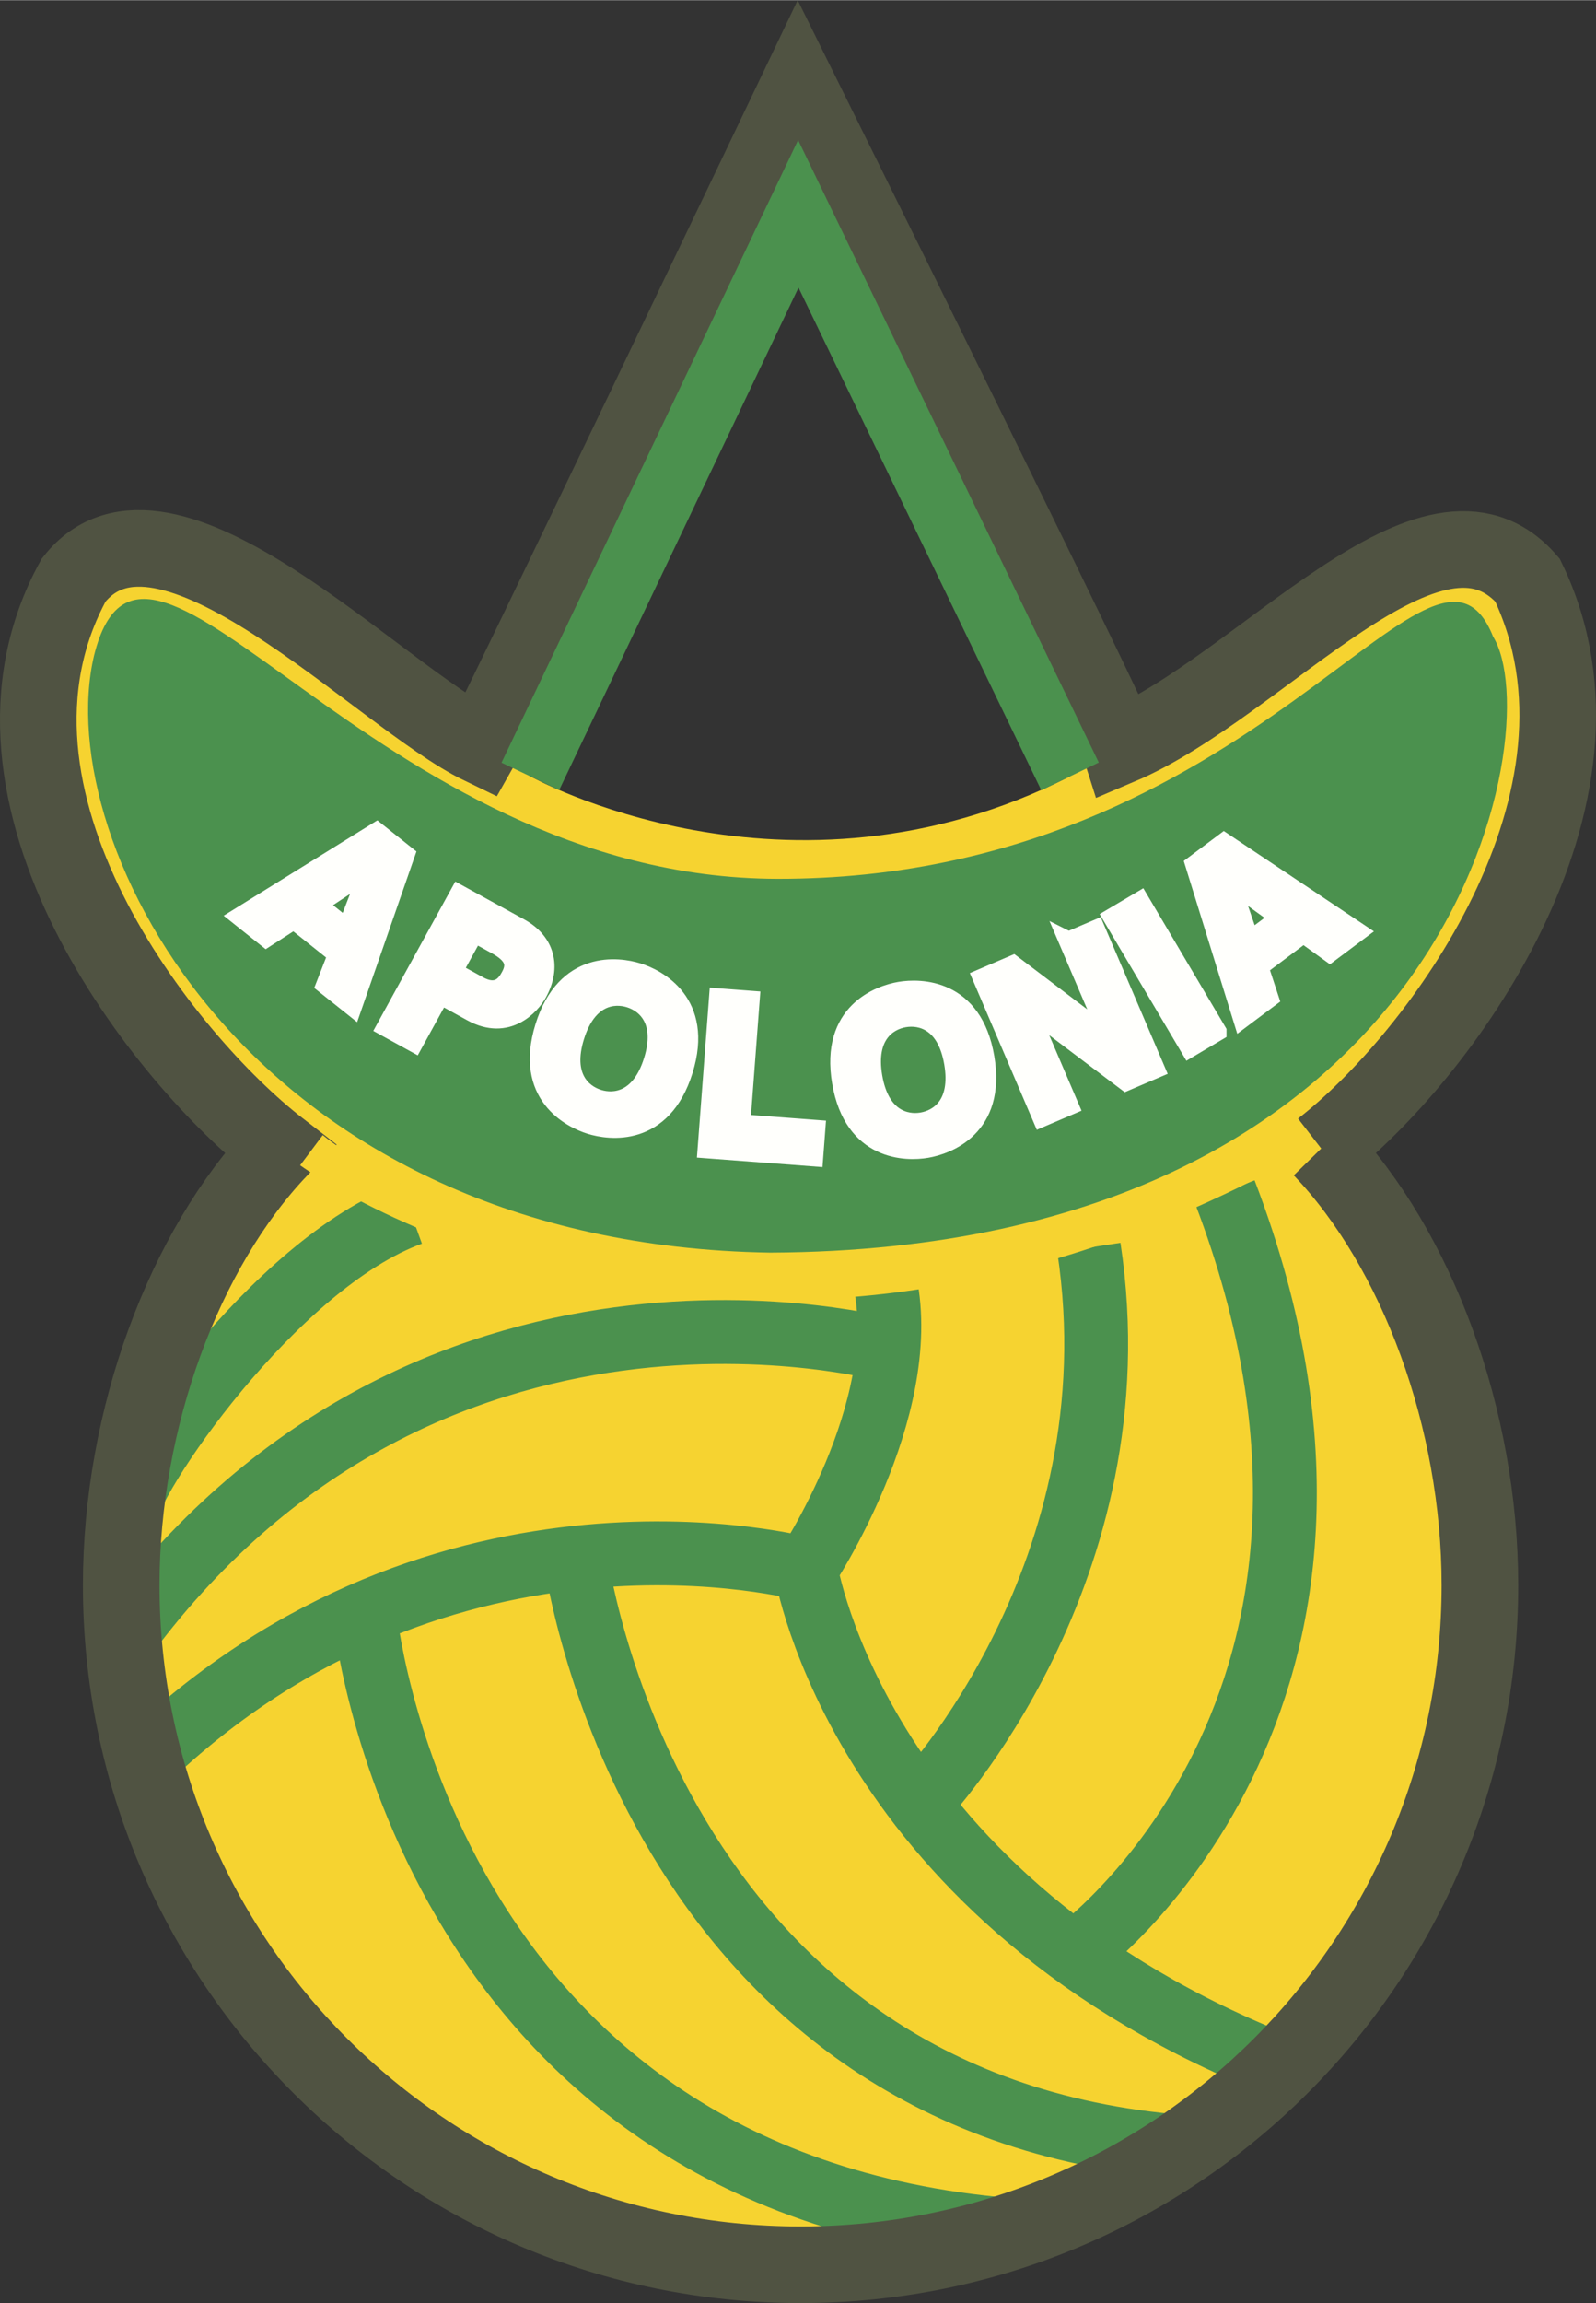
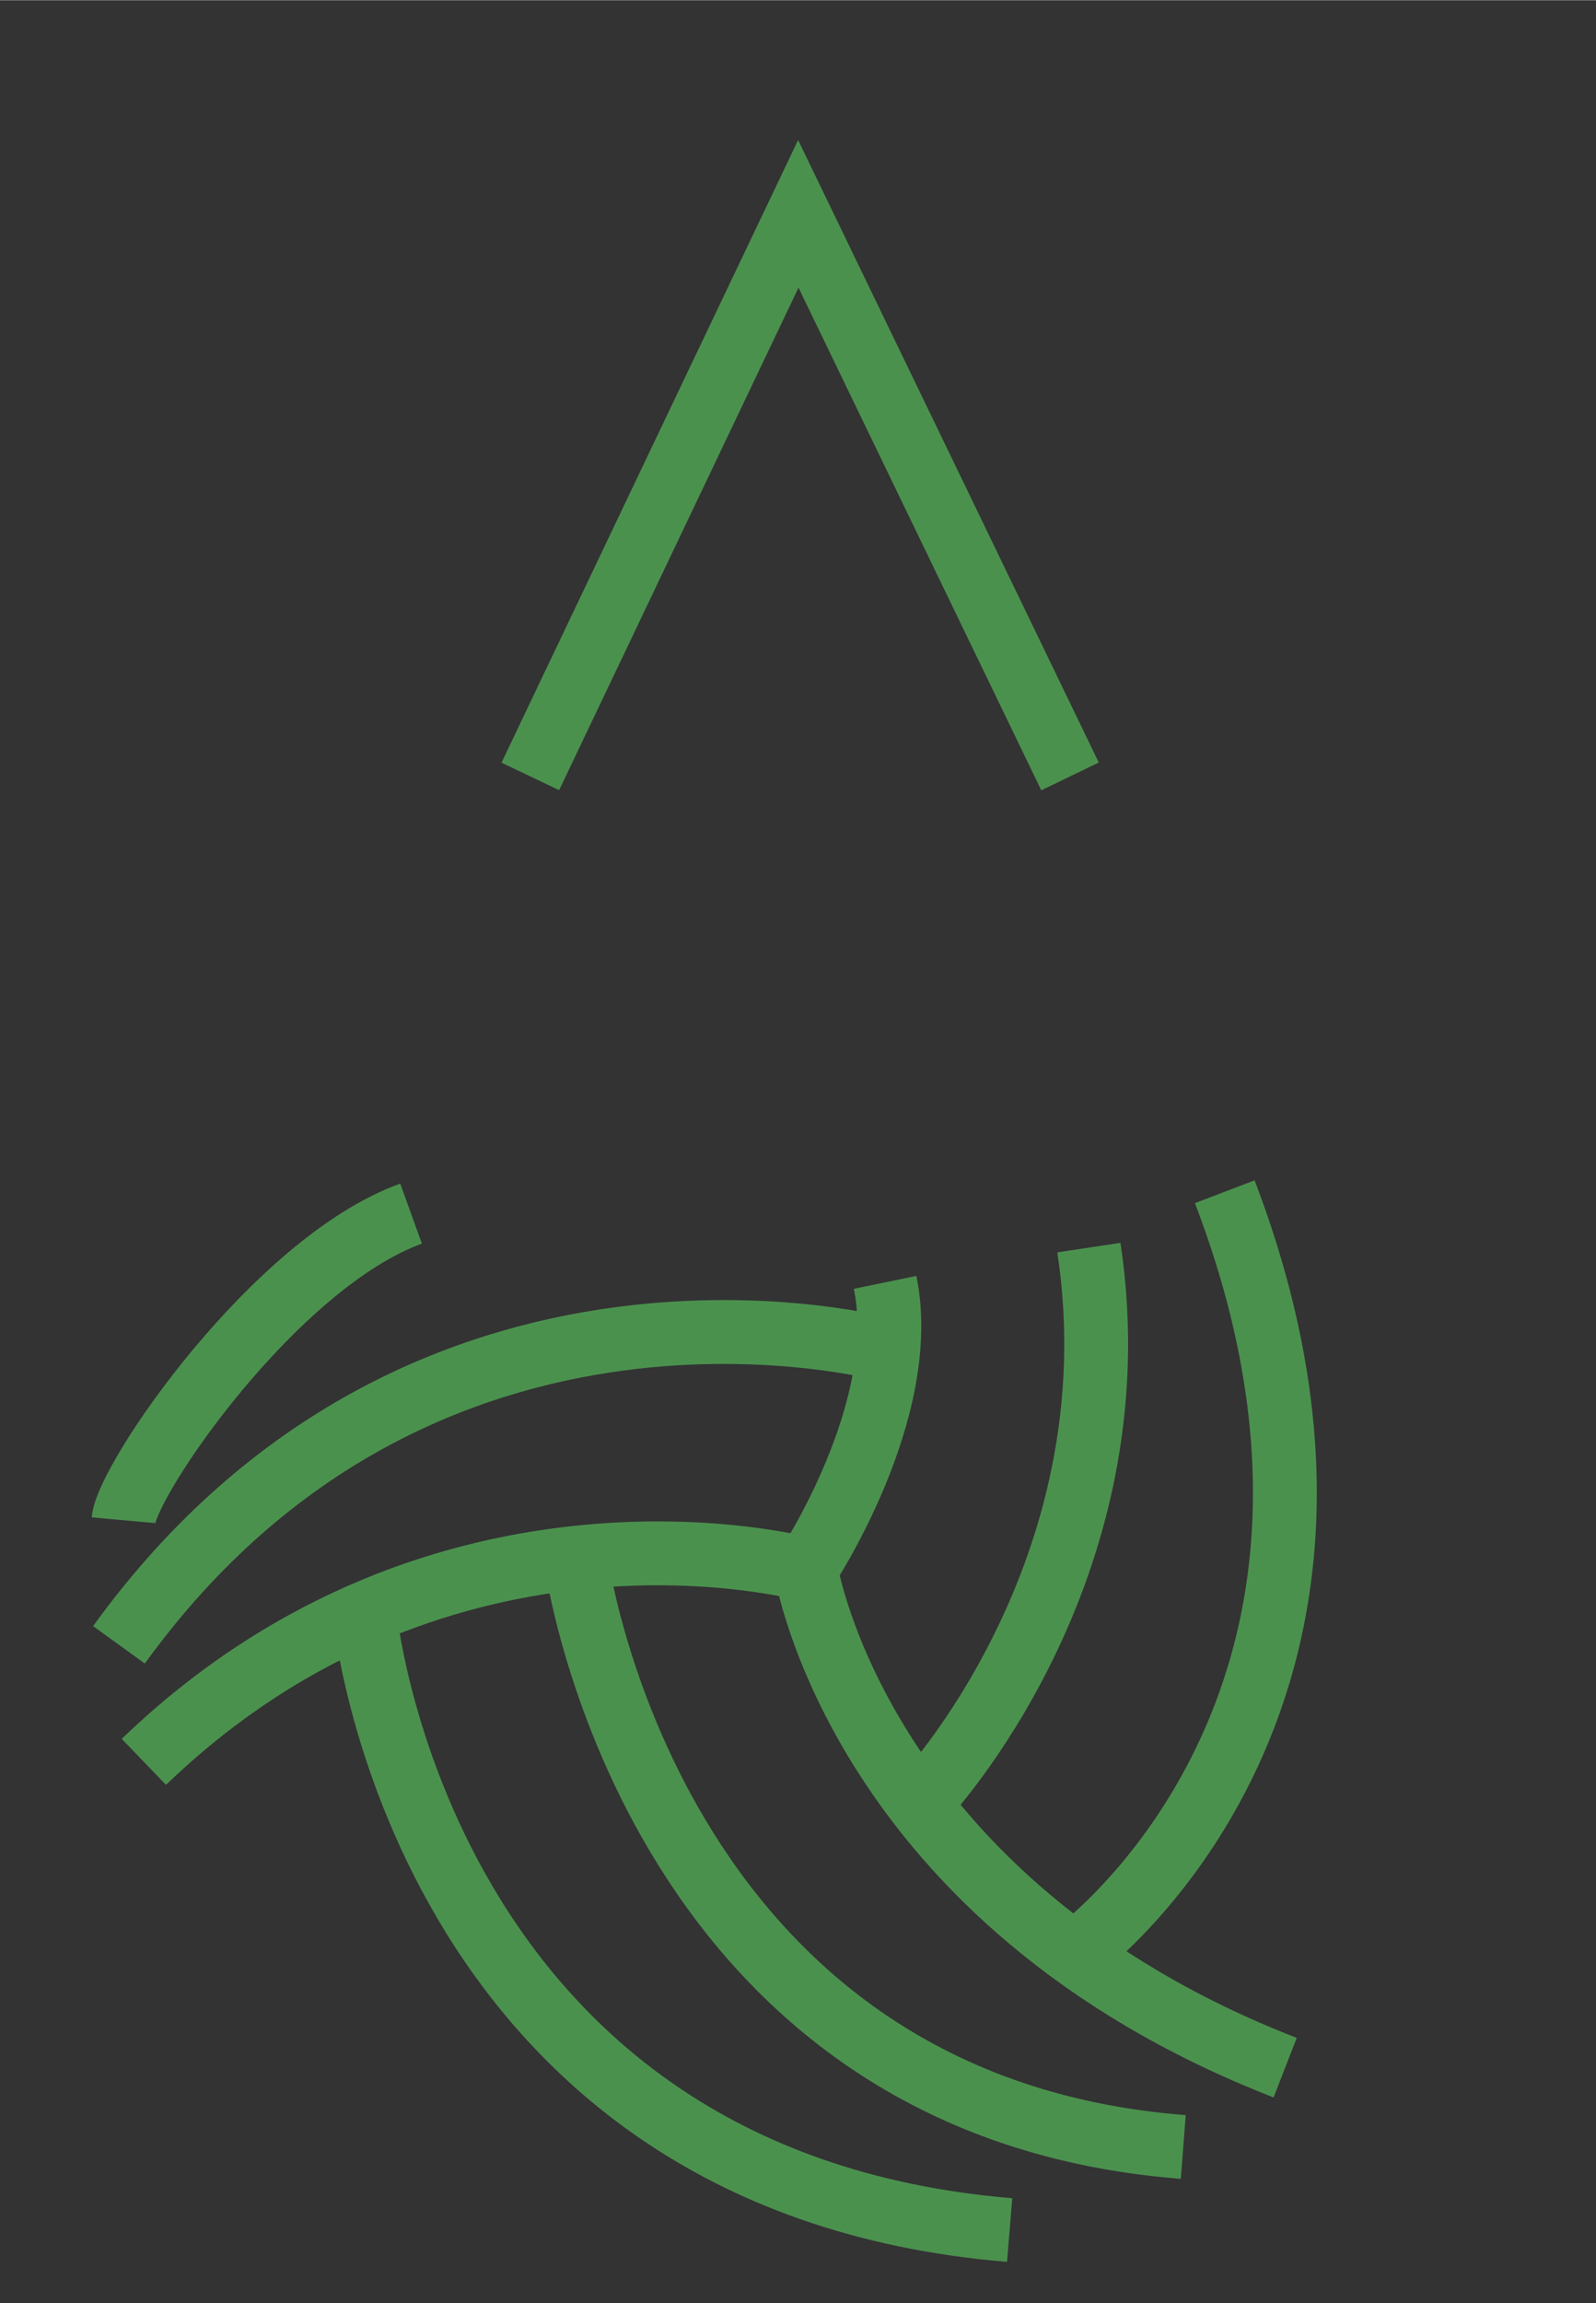
<svg xmlns="http://www.w3.org/2000/svg" width="1733" height="2500" viewBox="0 0 150.003 216.354">
  <rect x="0" y="0" width="150.003" height="216.354" fill="#333333" stroke="none" />
-   <path d="M124.202 107.918c9.017 9.453 14.89 25.384 14.89 40.986 0 35.263-28.587 63.85-63.85 63.85-35.263 0-63.849-28.587-63.849-63.85 0-15.601 5.874-31.534 14.892-40.986C15.438 99.527-3.008 75.052 6.924 54.48c6.385-11.353 34.053 15.607 38.31 15.607C46.651 67.603 75.03 8.224 75.03 8.224s29.441 59.379 30.223 61.863c14.738-7.539 31.924-26.96 38.31-15.607 9.93 20.572-8.514 45.047-19.361 53.438zm-23.64-35.001c-1.767-3.186-25.539-52.854-25.539-52.854l-25.17 52.854c-.001 0 24.113 13.488 50.709 0z" fill="#f6d330" />
  <g fill="none" stroke="#4b914e" stroke-width="6">
    <path d="M13.521 165.505c28.377-27.312 62.218-18.09 62.218-18.09s4.965 31.216 45.05 46.823M75.739 147.415s9.933-14.898 7.449-26.957M86.736 169.053s20.218-21.354 15.606-51.861M100.923 183.596s32.636-23.412 14.189-71.652M54.101 146.351s6.74 51.435 57.111 55.336M34.237 151.318s4.965 53.561 60.657 58.173M83.543 126.842s-43.63-12.061-72.363 27.668M11.607 142.805c.353-3.904 14.257-24.193 27.028-28.805" />
  </g>
-   <path d="M124.202 107.918c9.017 9.453 14.89 25.384 14.89 40.986 0 35.263-28.587 63.85-63.85 63.85-35.263 0-63.849-28.587-63.849-63.85 0-15.603 5.874-31.534 14.892-40.986C15.438 99.527-4.25 74.786 6.924 54.478c8.513-10.818 28.732 10.997 38.31 15.61C46.651 67.603 75.03 8.224 75.03 8.224s29.441 59.379 30.223 61.863c13.408-5.677 29.37-25.896 38.31-15.61 9.93 20.575-8.514 45.05-19.361 53.441z" fill="none" stroke="#505342" stroke-width="7.2" />
-   <path d="M28.208 109.46s39.374 28.732 92.935-.355l-1.064-2.128c-56.753 27.314-89.742-.354-89.742-.354l-2.129 2.837z" fill="#f6d330" />
-   <path d="M72.405 117.664c64.612-.312 73.212-49.35 67.93-57.863-5.712-14.279-21.942 22.781-67.221 22.746-38.13-.045-59.451-40.483-64.275-20.974-4.186 17.736 14.933 55.337 63.566 56.091z" fill="#4b914e" />
  <path fill="none" stroke="#4b914e" stroke-width="6" d="M49.844 72.924L75.03 20.071l25.54 52.853" />
  <g fill="#fffffc" stroke="#fffffc" stroke-width="1.8">
-     <path d="M34.702 81.693l.032.025-2.128 5.493-2.831-2.259 4.927-3.259zm-7.077 4.684l4.101 3.27-1.114 2.858 2.521 2.011 4.947-14.233-2.677-2.134-12.822 7.952 2.444 1.949 2.6-1.673zM42.559 91.261l2.012-3.66 2.064 1.135c1.612.885 2.014 1.76 1.346 2.974-.305.557-1.068 1.943-3.011.877l-2.411-1.326zm-1.181 2.152l2.982 1.641c3.349 1.839 5.535-.664 6.156-1.79 1.343-2.446.734-4.791-1.677-6.115l-5.691-3.127-6.842 12.456 2.602 1.43 2.47-4.495zM54.023 97.349c1.181-3.799 3.629-4.075 5.161-3.6 1.53.476 3.392 2.091 2.211 5.891-1.181 3.799-3.629 4.073-5.161 3.598-1.531-.474-3.391-2.089-2.211-5.889zm-2.835-.881c-1.98 6.37 2.505 8.613 4.3 9.17 1.796.56 6.763 1.252 8.742-5.117 1.979-6.37-2.506-8.613-4.302-9.172-1.795-.557-6.761-1.251-8.74 5.119zM69.622 105.563l7.046.532-.194 2.567-10.008-.756 1.071-14.171 2.961.223-.876 11.605zM82.026 101.141c-.667-3.922 1.391-5.277 2.973-5.545 1.579-.268 3.969.329 4.637 4.25.667 3.922-1.391 5.277-2.973 5.545-1.579.268-3.969-.329-4.637-4.25zm-2.926.496c1.116 6.576 6.131 6.547 7.985 6.231 1.854-.314 6.595-1.943 5.477-8.52-1.116-6.576-6.131-6.547-7.985-6.231-1.854.315-6.595 1.944-5.477 8.52zM100.431 88.415l2.548-1.089 5.587 13.067-2.729 1.167-9.317-7.038-.036.016 3.985 9.318-2.548 1.089-5.587-13.068 2.875-1.23 9.078 6.882.036-.015-3.892-9.099zM114.376 96.893l-2.554 1.513-7.237-12.231 2.555-1.512 7.236 12.23zM115.557 82.775l.032-.022 4.78 3.444-2.899 2.17-1.913-5.592zm2.75 8.032l4.199-3.145 2.486 1.799 2.582-1.934-12.527-8.372-2.742 2.051 4.465 14.412 2.502-1.875-.965-2.936z" />
-   </g>
+     </g>
</svg>